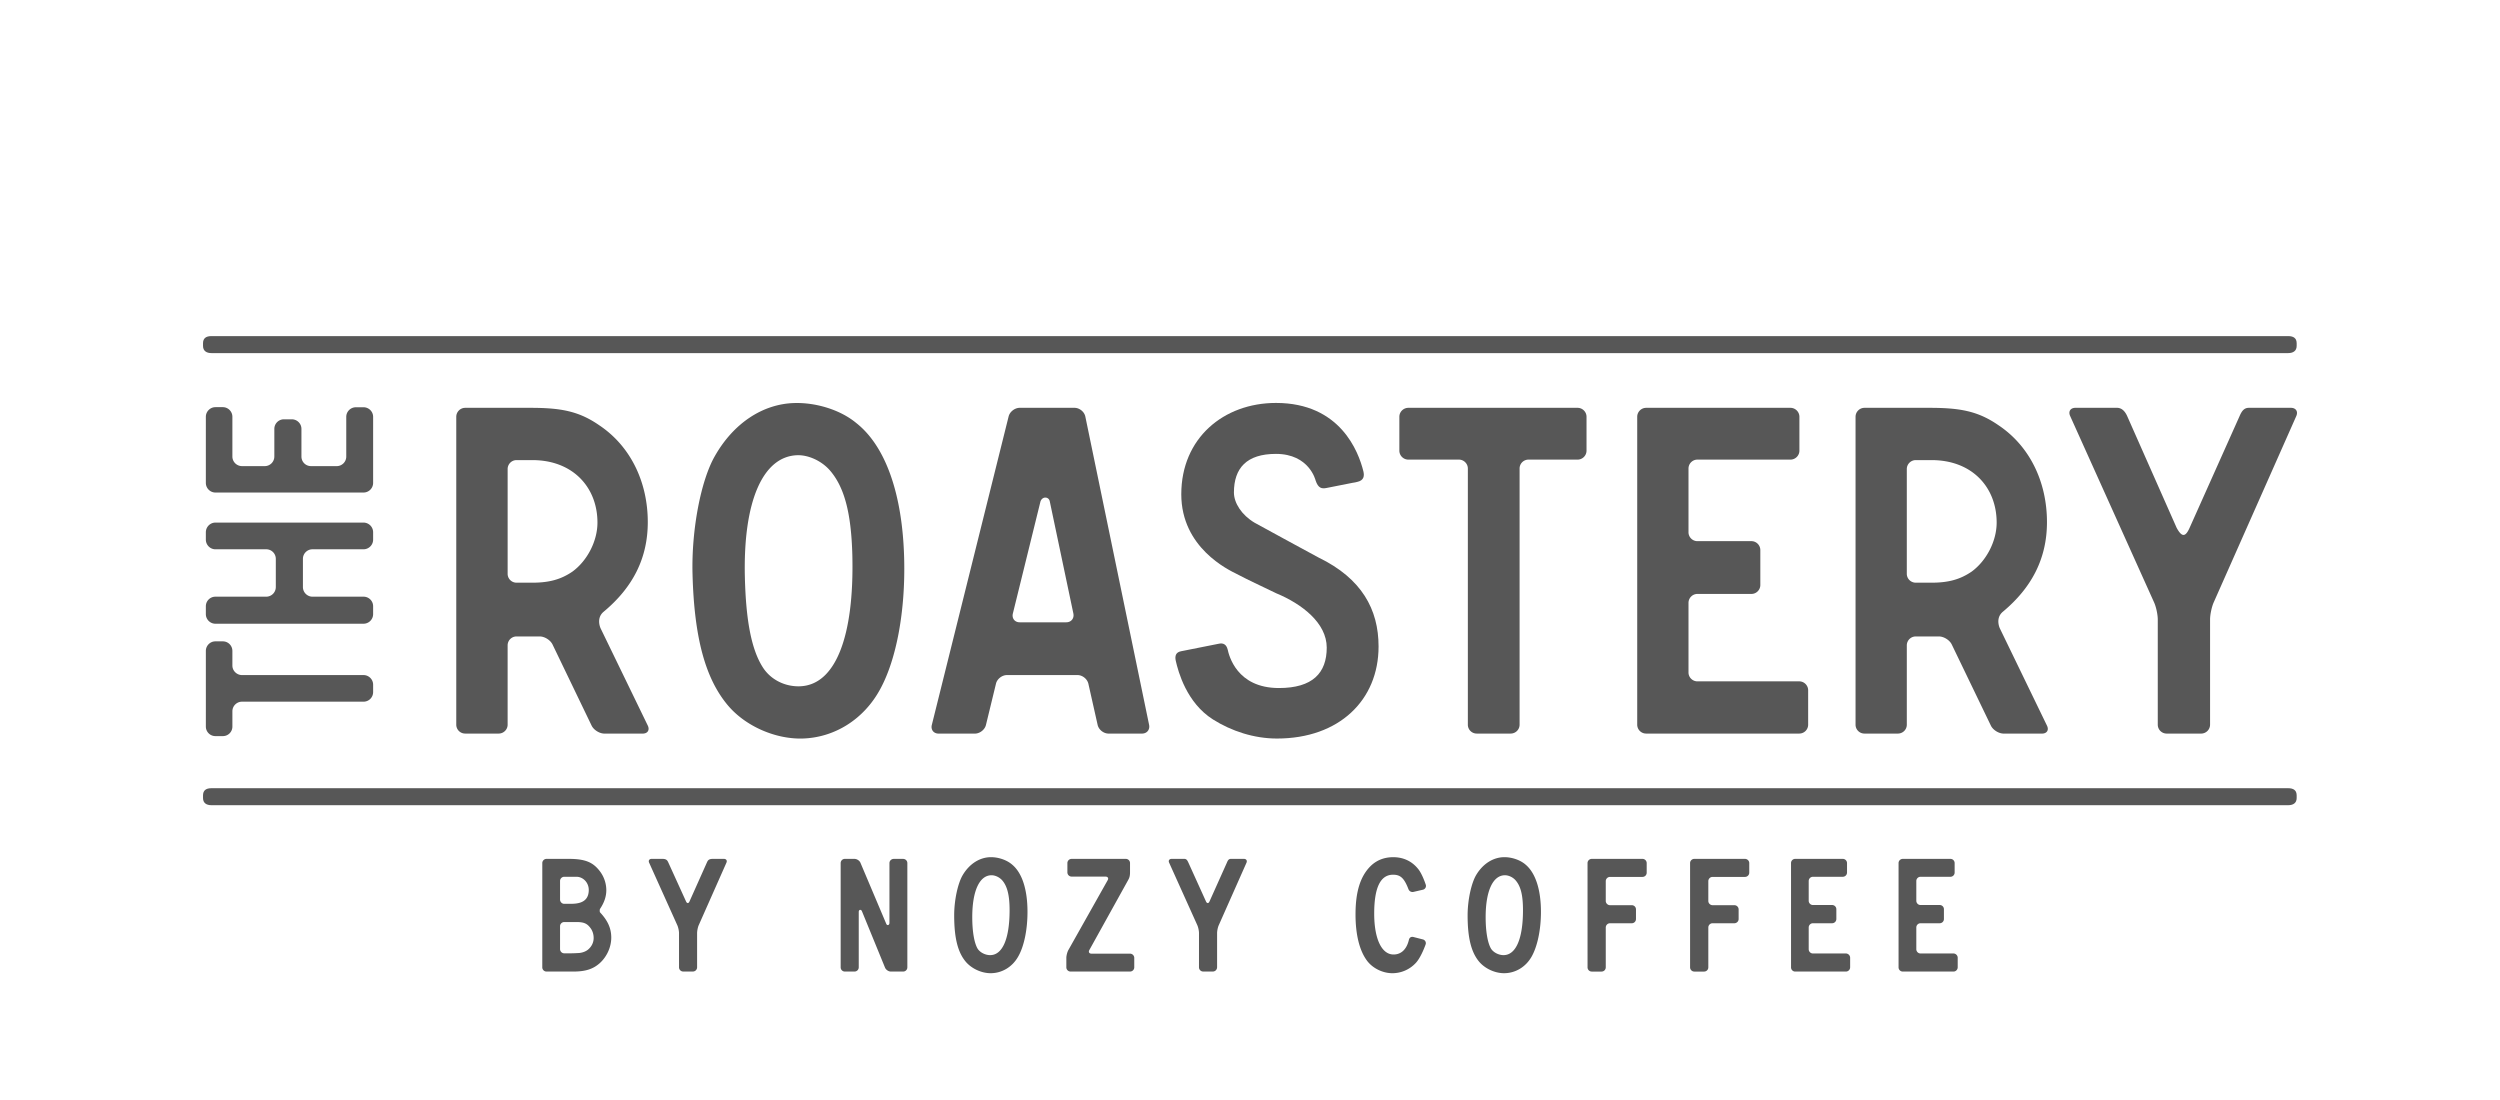
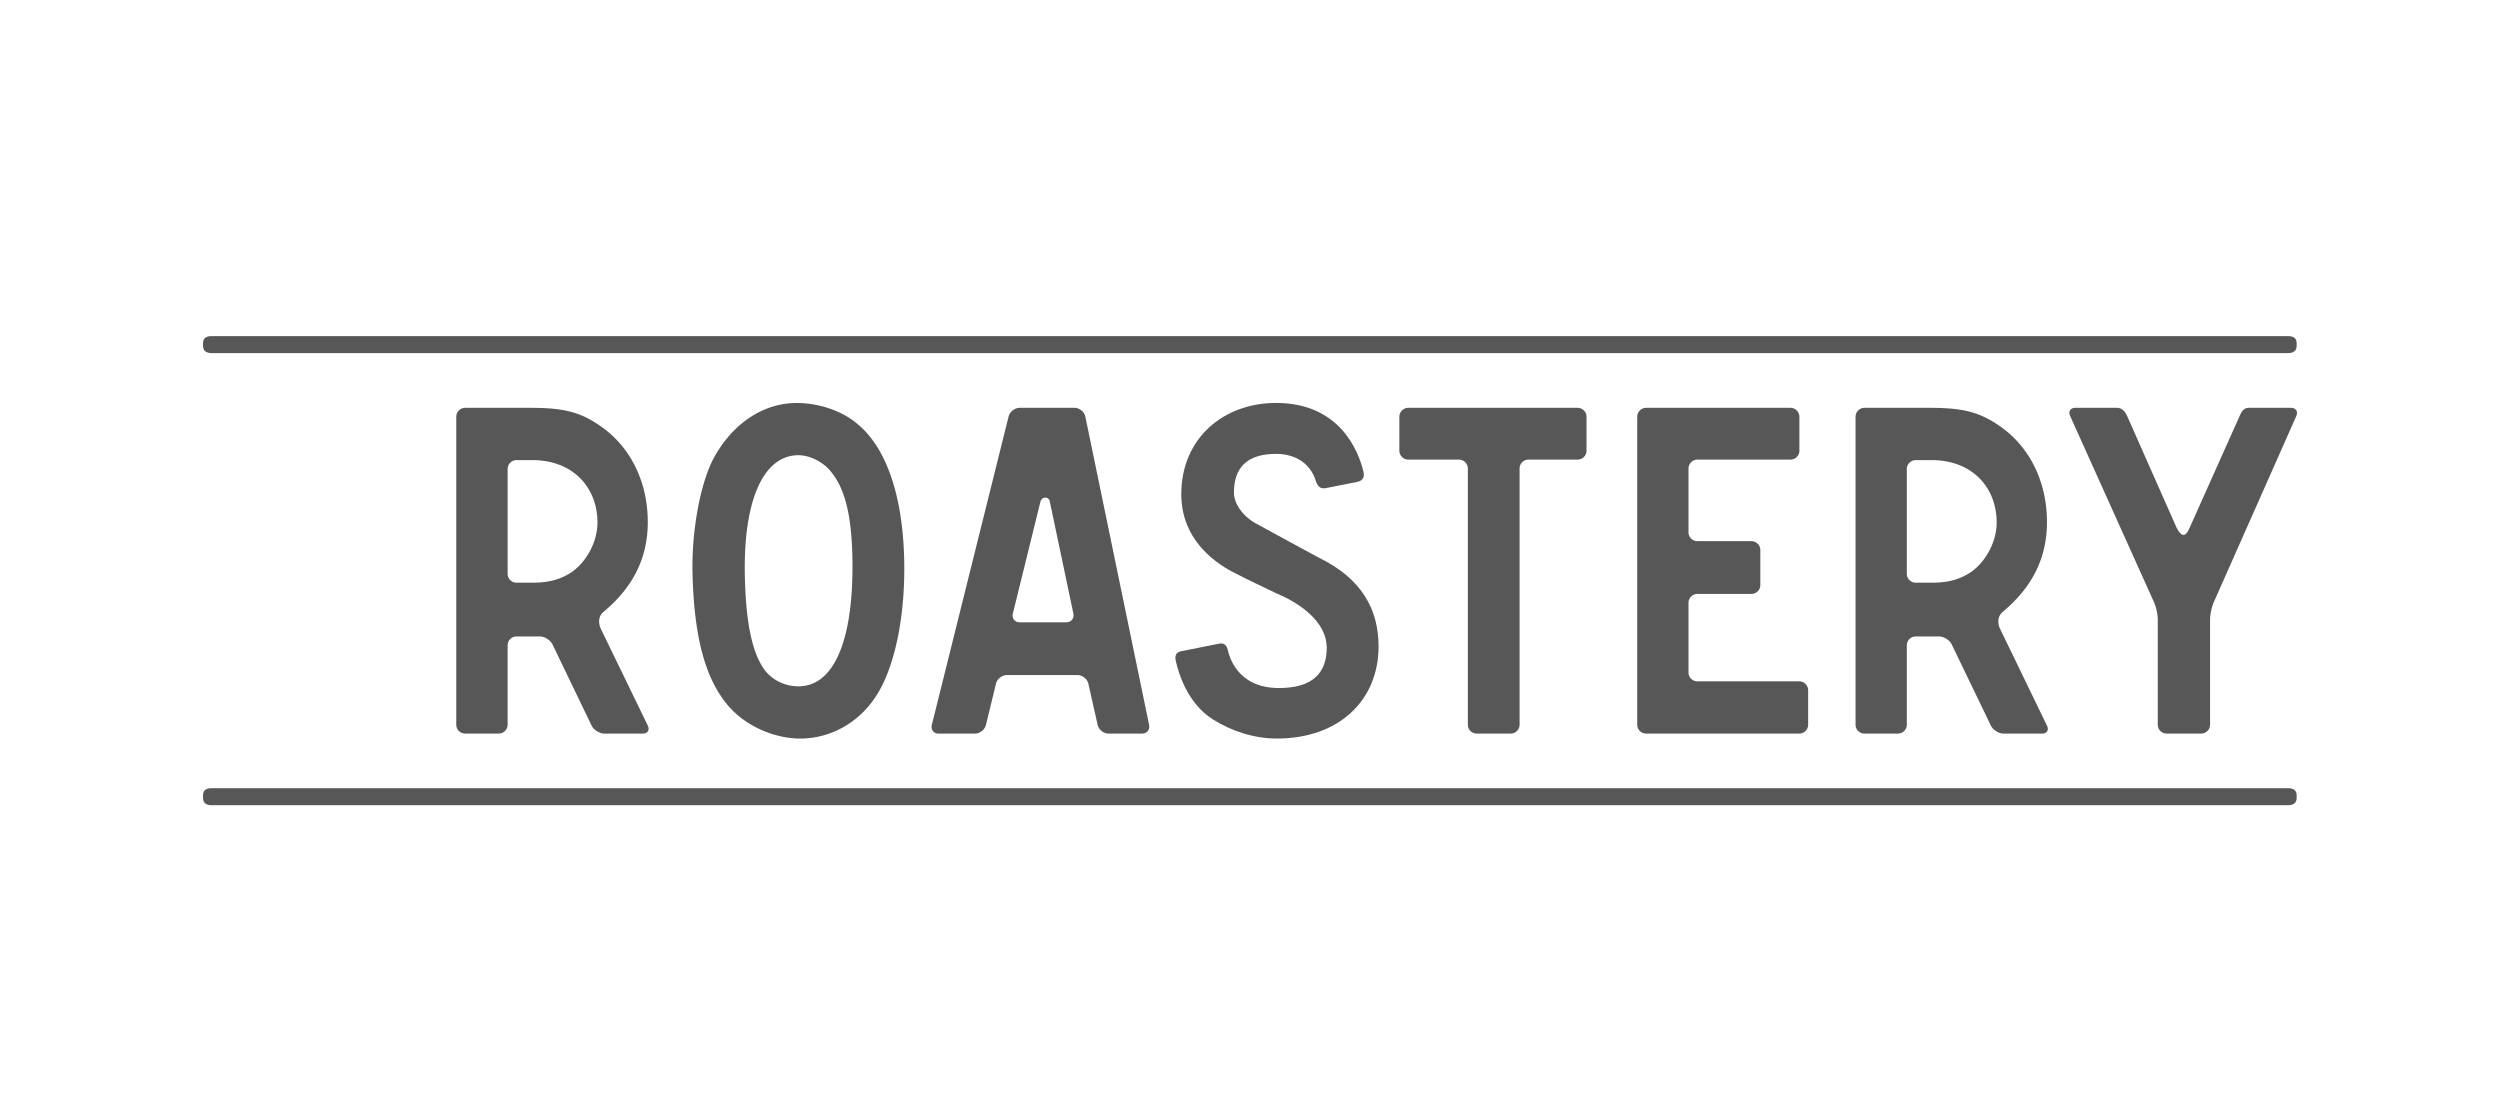
<svg xmlns="http://www.w3.org/2000/svg" width="500" height="220" viewBox="0 0 500 220">
-   <path fill="#575757" d="M108.459 172.616c0-.464.387-.841.844-.841h4.457c3.383 0 4.869.729 6.188 2.438a6.305 6.305 0 0 1 1.315 3.809c0 1.256-.395 2.47-1.26 3.761-.076.127-.08.584 0 .682 1.547 1.652 2.25 3.195 2.25 5.062 0 1.922-.914 3.887-2.369 5.162-1.326 1.153-2.84 1.623-5.229 1.623h-5.354a.846.846 0 0 1-.844-.854l.002-20.842zm3.551 7.295c0 .465.379.853.83.853h1.063c1.345 0 3.851-.013 3.851-2.777 0-1.454-1.117-2.631-2.467-2.631h-2.447a.843.843 0 0 0-.83.845v3.71zm0 9.894c0 .483.379.858.83.858h1.328c.465 0 1.221-.033 1.694-.067 0 0 .978-.063 1.716-.65.746-.604 1.153-1.446 1.153-2.354 0-.742-.229-1.461-.647-2-.668-.904-1.347-1.183-2.797-1.183h-2.447a.837.837 0 0 0-.83.849v4.547zM135.803 186.639c0-.472-.154-1.195-.357-1.625l-5.62-12.476c-.191-.424.041-.763.493-.763h2.175c.836 0 .989.339 1.188.763l3.529 7.756c.19.422.5.422.686 0l3.463-7.752c.191-.428.353-.767 1.189-.767h2.238c.461 0 .692.339.496.767l-5.529 12.472c-.193.43-.334 1.153-.334 1.625v6.813a.845.845 0 0 1-.855.854h-1.922a.841.841 0 0 1-.838-.854l-.002-6.813zM168.133 172.616c0-.464.373-.841.838-.841h1.918c.482 0 1.006.339 1.195.767l5.168 12.222c.184.435.637.271.637-.19V172.62c0-.463.391-.841.857-.841h1.881c.473 0 .842.378.842.841v20.836a.836.836 0 0 1-.842.854h-2.472c-.456 0-.971-.354-1.149-.781l-4.619-11.285c-.182-.434-.639-.328-.639.137v11.076a.844.844 0 0 1-.859.854h-1.918a.836.836 0 0 1-.838-.854v-20.841zM202.424 172.919c2.004 1.662 3.074 4.992 3.074 9.457 0 3.61-.703 6.965-1.894 8.994-1.182 2.06-3.248 3.271-5.477 3.271-1.857 0-3.881-.94-5.062-2.397-1.524-1.879-2.229-4.72-2.229-9.185 0-3.045.74-6.461 1.75-8.113 1.354-2.237 3.424-3.51 5.615-3.51 1.516 0 3.172.571 4.223 1.483zm-7.973 10.517c0 2.894.407 5.194 1.079 6.312.48.744 1.521 1.278 2.498 1.278 2.474 0 3.89-3.267 3.89-8.985 0-2.933-.445-4.729-1.416-5.905-.545-.654-1.418-1.086-2.191-1.086-2.397-.004-3.86 3.102-3.86 8.386zM221.529 176.052c.242-.399.037-.731-.422-.731h-6.782a.85.85 0 0 1-.847-.85v-1.854c0-.464.379-.841.847-.841h10.844c.467 0 .836.377.836.841v1.854c0 .85-.18 1.182-.4 1.588l-7.729 13.935c-.23.405-.045.737.43.737h7.699c.467 0 .848.384.848.849v1.875a.843.843 0 0 1-.848.854h-11.879a.845.845 0 0 1-.857-.854v-1.875c0-.465.187-1.181.414-1.586l7.846-13.942zM239.799 186.639c0-.472-.15-1.195-.348-1.625l-5.625-12.476c-.197-.424.034-.763.5-.763h2.545c.457 0 .61.339.813.763l3.514 7.756c.193.422.511.422.699 0l3.474-7.752c.18-.428.338-.767.809-.767h2.609c.461 0 .688.339.506.767l-5.533 12.472c-.201.43-.346 1.153-.346 1.625v6.813a.847.847 0 0 1-.845.854h-1.926a.843.843 0 0 1-.848-.854l.002-6.813zM282.689 178.382s-.727.181-1.021-.604c-.854-2.213-1.621-2.834-3.057-2.834-2.521 0-3.771 2.57-3.771 7.768 0 5.049 1.484 8.188 3.871 8.188 1.478 0 2.603-.967 3.07-2.933.178-.76.87-.575.87-.575l1.938.495c.432.121.691.576.531 1.005 0 0-.896 2.612-2.021 3.76a6.378 6.378 0 0 1-4.615 1.99c-1.934 0-3.924-.97-5.07-2.486-1.518-2.032-2.309-5.215-2.309-9.295 0-4.495.953-7.569 2.969-9.599 1.223-1.221 2.783-1.825 4.568-1.825 2.031 0 3.744.808 4.965 2.328.854 1.01 1.549 3.182 1.549 3.182a.78.78 0 0 1-.566.994l-1.901.441zM305.109 172.919c1.988 1.662 3.08 4.992 3.08 9.457 0 3.61-.721 6.965-1.891 8.994-1.189 2.06-3.248 3.271-5.488 3.271-1.861 0-3.879-.94-5.062-2.397-1.519-1.879-2.226-4.72-2.226-9.185 0-3.045.742-6.461 1.746-8.113 1.355-2.237 3.422-3.51 5.617-3.51 1.521 0 3.176.571 4.224 1.483zm-7.98 10.517c0 2.894.41 5.194 1.086 6.312.479.744 1.518 1.278 2.486 1.278 2.475 0 3.895-3.267 3.895-8.985 0-2.933-.43-4.729-1.42-5.905-.525-.654-1.414-1.086-2.18-1.086-2.398-.004-3.867 3.102-3.867 8.386zM317.506 172.616c0-.464.383-.841.856-.841h10.14c.457 0 .836.377.836.841v1.929a.836.836 0 0 1-.836.836h-6.496a.859.859 0 0 0-.854.854v3.961c0 .455.392.842.854.842h4.354c.467 0 .836.375.836.842v1.92c0 .473-.369.85-.836.85h-4.354a.857.857 0 0 0-.854.844v7.965a.841.841 0 0 1-.842.855h-1.945a.844.844 0 0 1-.856-.855l-.003-20.843zM338.016 172.616a.85.85 0 0 1 .846-.841H349c.456 0 .852.377.852.841v1.929a.85.85 0 0 1-.852.836h-6.482a.855.855 0 0 0-.854.854v3.961c0 .455.388.842.854.842h4.354a.85.85 0 0 1 .854.842v1.92c0 .473-.391.85-.854.85h-4.354a.853.853 0 0 0-.854.844v7.965a.838.838 0 0 1-.84.855h-1.961a.848.848 0 0 1-.846-.855l-.001-20.843zM358.205 172.616c0-.464.369-.841.839-.841h9.521c.461 0 .84.377.84.841v1.894a.848.848 0 0 1-.84.846h-5.986a.847.847 0 0 0-.838.847v3.946c0 .47.381.854.838.854h3.847c.463 0 .844.375.844.84v1.957a.847.847 0 0 1-.844.849h-3.847a.848.848 0 0 0-.838.845v4.354c0 .465.381.848.838.848h6.595c.457 0 .854.384.854.854v1.909a.854.854 0 0 1-.854.854h-10.127a.834.834 0 0 1-.839-.854l-.003-20.843zM379.712 172.616c0-.464.379-.841.852-.841h9.525c.469 0 .838.377.838.841v1.894a.84.84 0 0 1-.838.846h-5.99a.846.846 0 0 0-.836.847v3.946c0 .47.379.854.836.854h3.848a.84.84 0 0 1 .838.84v1.957a.843.843 0 0 1-.838.849h-3.848a.847.847 0 0 0-.836.845v4.354c0 .465.379.848.836.848h6.594c.452 0 .848.384.848.854v1.909a.853.853 0 0 1-.848.854h-10.129a.843.843 0 0 1-.852-.854v-20.843z" />
  <g>
    <path fill="#575757" d="M385.851 81.565c6.066 0 9.695.619 13.816 3.463 6.446 4.289 9.727 11.584 9.727 19.385 0 7.201-2.971 13.055-8.822 17.935-1.578 1.309-.604 3.323-.604 3.323l9.426 19.452c.436.88-.006 1.595-.992 1.595h-7.664c-.983 0-2.137-.715-2.562-1.595l-7.826-16.229c-.43-.887-1.594-1.606-2.568-1.606h-4.627c-.99 0-1.793.803-1.793 1.782v15.867c0 .988-.796 1.777-1.789 1.777h-6.686a1.775 1.775 0 0 1-1.777-1.777V83.351c0-.973.803-1.785 1.777-1.785l12.964-.001zm.498 34.972c3.418 0 5.762-.688 8.012-2.237 2.924-2.155 4.971-6.068 4.971-9.781 0-7.034-4.881-12.498-13.021-12.498h-3.156c-.99 0-1.793.812-1.793 1.779v20.961c0 .979.803 1.776 1.793 1.776h3.194zM106.012 81.565c6.055 0 9.686.619 13.799 3.463 6.451 4.289 9.746 11.584 9.746 19.385 0 7.201-2.965 13.055-8.828 17.935-1.578 1.309-.606 3.323-.606 3.323l9.438 19.452c.422.88-.035 1.595-1.014 1.595h-7.664c-.98 0-2.123-.715-2.559-1.595l-7.818-16.229c-.438-.887-1.582-1.606-2.57-1.606h-4.631a1.78 1.78 0 0 0-1.779 1.782v15.867c0 .988-.817 1.777-1.795 1.777h-6.684a1.78 1.78 0 0 1-1.793-1.777V83.351c0-.973.801-1.785 1.793-1.785l12.965-.001zm.486 34.972c3.416 0 5.771-.688 8.018-2.237 2.93-2.155 4.976-6.068 4.976-9.781 0-7.034-4.894-12.498-13.021-12.498h-3.164c-.988 0-1.779.812-1.779 1.779v20.961c0 .979.791 1.776 1.779 1.776h3.191zM171.248 84.601c5.879 4.621 9.26 14.213 9.584 27.106.272 10.449-1.533 20.163-4.789 26.116-3.263 6.047-9.146 9.717-15.588 9.885-5.379.127-11.308-2.449-14.822-6.567-4.535-5.351-6.799-13.5-7.129-26.396-.224-8.779 1.674-18.705 4.485-23.56 3.732-6.564 9.599-10.424 15.933-10.578 4.408-.112 9.224 1.415 12.326 3.994zm-22.271 30.954c.219 8.396 1.262 14.295 3.596 17.928 1.617 2.518 4.486 3.854 7.335 3.777 7.118-.176 10.969-9.759 10.559-26.267-.229-8.5-1.617-13.645-4.543-16.979-1.621-1.818-4.188-3.027-6.43-2.971-6.949.186-10.908 9.275-10.517 24.512zM201.721 83.3c.232-.951 1.234-1.734 2.215-1.734h10.98c.979 0 1.951.783 2.149 1.742l12.756 61.67c.193.967-.436 1.738-1.424 1.738h-6.688c-.984 0-1.961-.771-2.181-1.732l-1.85-8.232c-.225-.961-1.188-1.738-2.176-1.738h-14.119c-.973 0-1.971.777-2.189 1.73l-2.004 8.248c-.229.953-1.227 1.728-2.205 1.728h-7.272c-.978 0-1.588-.771-1.351-1.728L201.721 83.3zm11.539 41.159c.979 0 1.613-.788 1.414-1.758l-4.723-22.442c-.193-.951-1.505-1.056-1.867.071l-5.517 22.395c-.221.95.388 1.734 1.367 1.734h9.326zM315.516 81.565c.979 0 1.789.812 1.789 1.785v6.781c0 .988-.81 1.791-1.789 1.791h-9.82a1.78 1.78 0 0 0-1.778 1.785v51.23c0 .988-.804 1.777-1.793 1.777h-6.779a1.773 1.773 0 0 1-1.776-1.777v-51.23c0-.988-.822-1.785-1.781-1.785H281.67a1.8 1.8 0 0 1-1.799-1.791V83.35c0-.973.811-1.785 1.799-1.785h33.846zM327.443 83.351c0-.973.803-1.785 1.789-1.785h28.856c.983 0 1.793.812 1.793 1.785v6.781c0 .988-.81 1.791-1.793 1.791h-18.612c-.971 0-1.777.797-1.777 1.785v12.744c0 .98.81 1.779 1.777 1.779h10.81c.979 0 1.779.807 1.779 1.793v6.979c0 .979-.801 1.784-1.779 1.784h-10.81c-.971 0-1.777.809-1.777 1.787v13.921c0 .978.81 1.776 1.777 1.776h20.366c.987 0 1.789.812 1.789 1.785v6.881a1.78 1.78 0 0 1-1.789 1.777h-30.61a1.78 1.78 0 0 1-1.789-1.777V83.351zM431.554 123.896c0-.979-.328-2.523-.736-3.418l-16.791-37.283c-.408-.906.064-1.631 1.055-1.631h8.32c.98 0 1.605.725 2.021 1.625l9.907 22.378c1.023 1.872 1.744 1.903 2.58.02l10.017-22.391c.393-.906.849-1.631 1.828-1.631h8.434c.992 0 1.469.738 1.07 1.639l-16.521 37.275c-.399.894-.725 2.438-.725 3.418v21.041a1.79 1.79 0 0 1-1.791 1.778h-6.883a1.781 1.781 0 0 1-1.785-1.778v-21.042z" />
    <g>
-       <path fill="#575757" d="M41.17 130.189c0-1.064.865-1.918 1.906-1.918h1.489c1.062 0 1.912.854 1.912 1.918v2.922c0 1.039.871 1.904 1.926 1.904h24.302c1.062 0 1.92.873 1.92 1.92v1.483a1.916 1.916 0 0 1-1.92 1.918H48.404a1.926 1.926 0 0 0-1.926 1.914v3.072a1.9 1.9 0 0 1-1.912 1.901h-1.489a1.91 1.91 0 0 1-1.906-1.901l-.001-15.133zM43.076 124.746c-1.041 0-1.906-.871-1.906-1.916v-1.584a1.91 1.91 0 0 1 1.906-1.909h10.17a1.924 1.924 0 0 0 1.916-1.921v-5.654a1.913 1.913 0 0 0-1.916-1.905h-10.17c-1.041 0-1.906-.872-1.906-1.928v-1.481c0-1.056.865-1.929 1.906-1.929h29.629a1.93 1.93 0 0 1 1.92 1.929v1.481a1.928 1.928 0 0 1-1.92 1.928H62.496c-1.05 0-1.912.857-1.912 1.905v5.654c0 1.052.862 1.921 1.912 1.921h10.209a1.91 1.91 0 0 1 1.92 1.909v1.584a1.925 1.925 0 0 1-1.92 1.916H43.076zM43.076 98.507c-1.041 0-1.906-.867-1.906-1.927V83.351c0-1.039.865-1.918 1.906-1.918h1.489c1.062 0 1.912.879 1.912 1.918v7.961c0 1.055.871 1.912 1.926 1.912h4.552a1.918 1.918 0 0 0 1.912-1.912v-5.537c0-1.049.856-1.914 1.916-1.914h1.577c1.06 0 1.927.865 1.927 1.914v5.537c0 1.055.844 1.912 1.914 1.912h5.139a1.909 1.909 0 0 0 1.912-1.912v-7.945c0-1.049.865-1.914 1.924-1.914h1.529c1.062 0 1.92.865 1.92 1.914V96.58c0 1.06-.857 1.927-1.92 1.927H43.076z" />
-     </g>
+       </g>
    <path fill="#575757" d="M263.771 111.539s-11.938-6.469-12.824-6.979c-2.649-1.559-4.161-4.002-4.161-6.055 0-4.887 2.541-7.727 8.401-7.727 6.688 0 7.928 5.301 7.928 5.301.523 1.578 1.228 1.715 2.212 1.512l6.147-1.217c1.312-.295 1.432-1.18 1.197-2.133-.963-3.886-4.607-13.652-17.473-13.652-10.451 0-18.941 7.021-18.941 18.264 0 10.699 9.441 15.118 11.109 15.954 1.637.846 2.305 1.168 3.189 1.598l4.688 2.25c5.084 2.104 10.103 5.914 10.103 10.871 0 5.067-2.814 8.082-9.562 8.082-8.509 0-10.004-6.623-10.25-7.692-.254-1.056-.914-1.351-1.744-1.174l-7.572 1.506c-1.006.192-1.295.873-1.066 1.913.492 2.172 2.171 8.406 7.449 11.736 3.695 2.328 8.199 3.812 12.795 3.812 12.404 0 20.314-7.656 20.314-18.402.009-7.438-3.396-13.612-11.939-17.768zM42.281 70.62c-.971 0-1.678-.432-1.678-1.438v-.529c0-.996.603-1.432 1.678-1.432h415.362c1.076 0 1.691.436 1.691 1.432v.529c0 1.006-.722 1.438-1.691 1.438H42.281zM42.281 161.04c-.971 0-1.678-.418-1.678-1.433v-.518c0-1.015.603-1.447 1.678-1.447h415.362c1.076 0 1.691.437 1.691 1.447v.518c0 1.015-.722 1.433-1.691 1.433H42.281z" />
  </g>
</svg>